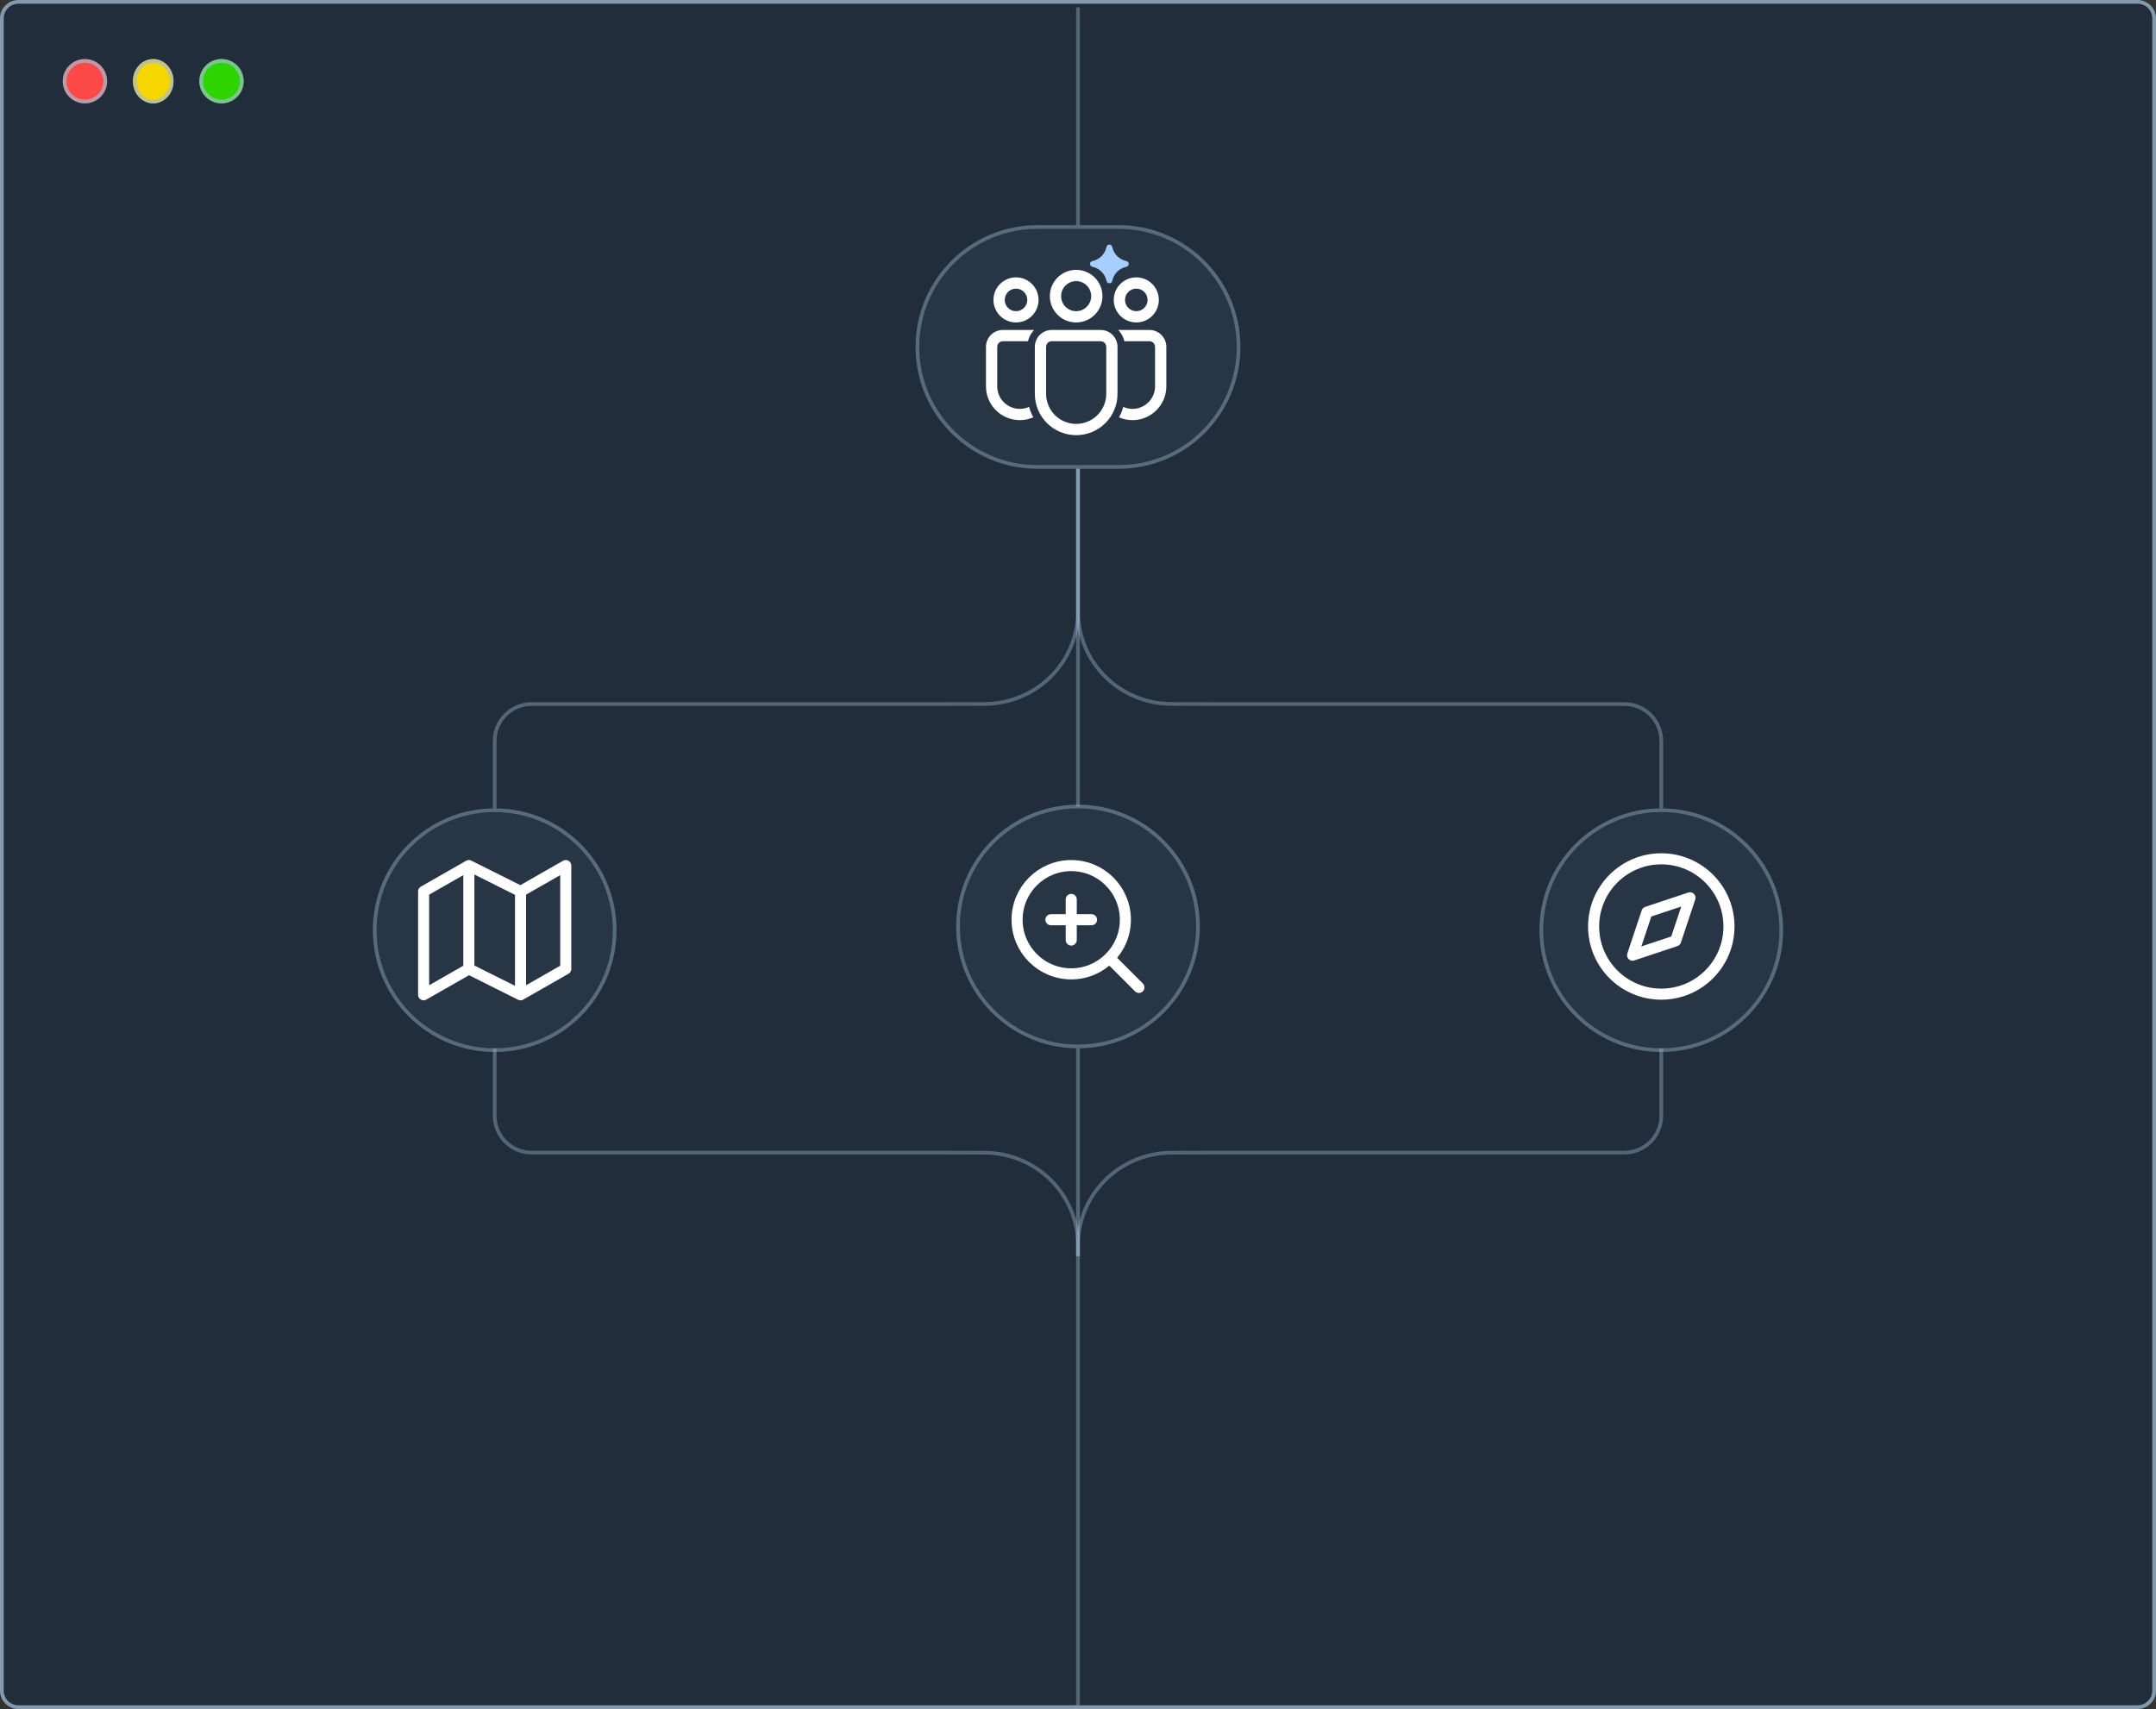
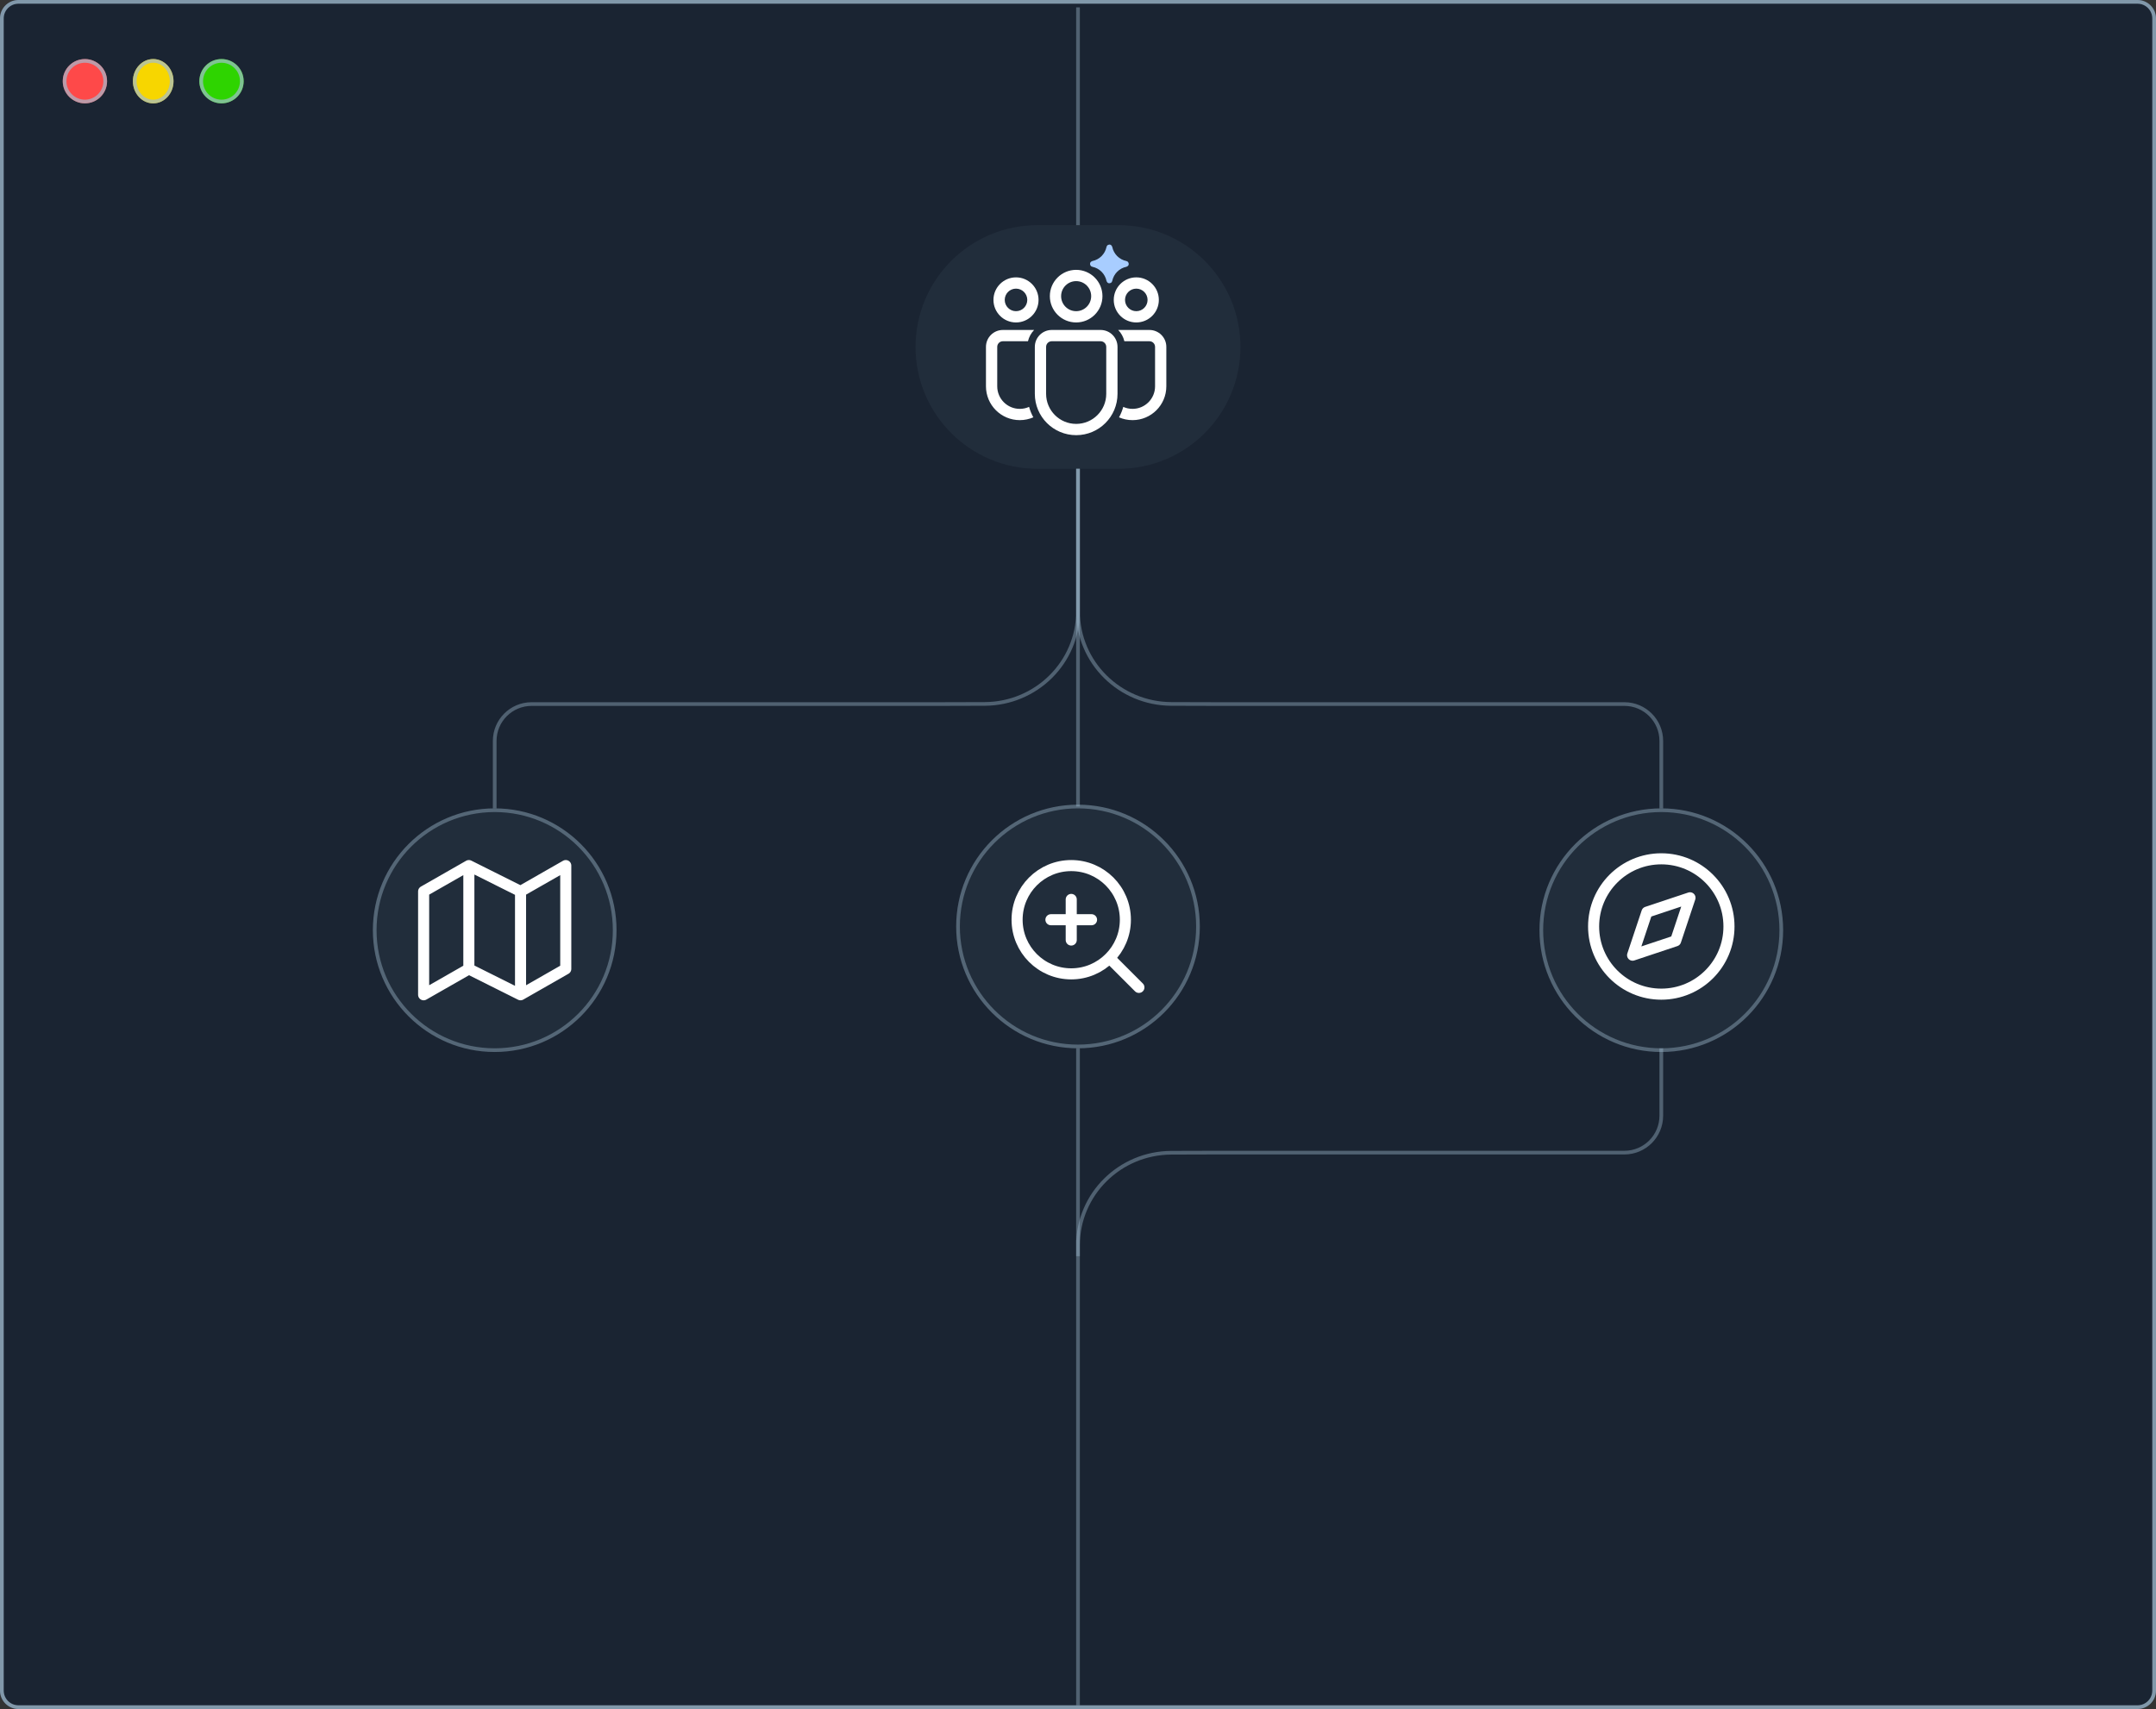
<svg xmlns="http://www.w3.org/2000/svg" width="584" height="463" viewBox="0 0 584 463" fill="none">
  <rect x="0" y="0" width="584" height="463" fill="#333333" stroke="none" />
  <path d="M0 5C0 2.239 2.239 0 5 0H579C581.761 0 584 2.239 584 5V458C584 460.761 581.761 463 579 463H5C2.239 463 0 460.761 0 458V5Z" fill="#1A2432" />
  <path d="M5 0.5H579C581.485 0.5 583.5 2.515 583.5 5V458C583.5 460.485 581.485 462.5 579 462.5H5C2.515 462.5 0.5 460.485 0.5 458V5C0.5 2.515 2.515 0.5 5 0.5Z" stroke="#A1BCD1" stroke-opacity="0.2" />
-   <path d="M0 5C0 2.239 2.239 0 5 0H579C581.761 0 584 2.239 584 5V458C584 460.761 581.761 463 579 463H5C2.239 463 0 460.761 0 458V5Z" fill="#A1BCD1" fill-opacity="0.06" />
  <path d="M5 0.5H579C581.485 0.5 583.5 2.515 583.5 5V458C583.5 460.485 581.485 462.5 579 462.5H5C2.515 462.5 0.5 460.485 0.5 458V5C0.5 2.592 2.391 0.626 4.769 0.506L5 0.5Z" stroke="#A1BCD1" stroke-opacity="0.7" />
  <circle cx="23" cy="22" r="6" fill="#FE4949" />
  <circle cx="23" cy="22" r="5.5" stroke="#A1BCD1" stroke-opacity="0.7" />
  <ellipse cx="41.5" cy="22" rx="5.5" ry="6" fill="#F7D600" />
  <path d="M41.5 16.5C44.221 16.5 46.5 18.921 46.5 22C46.5 25.079 44.221 27.5 41.5 27.5C38.779 27.5 36.5 25.079 36.5 22C36.5 18.921 38.779 16.5 41.5 16.5Z" stroke="#A1BCD1" stroke-opacity="0.7" />
  <circle cx="60" cy="22" r="6" fill="#2ED400" />
  <circle cx="60" cy="22" r="5.5" stroke="#A1BCD1" stroke-opacity="0.7" />
  <path d="M292 127V162.68C292 163.691 292 164.666 292 165.606C292 179.518 280.644 190.638 266.732 190.706C262.85 190.725 258.951 190.738 255.39 190.738L214.026 190.738L144 190.738C138.477 190.738 134 195.215 134 200.738V219" stroke="#A1BCD1" stroke-opacity="0.4" />
  <path d="M292 127V162.68C292 163.691 292 164.666 292 165.606C292 179.518 303.356 190.638 317.268 190.706C321.15 190.725 325.049 190.738 328.61 190.738L369.974 190.738L440 190.738C445.523 190.738 450 195.215 450 200.738V219" stroke="#A1BCD1" stroke-opacity="0.4" />
  <path d="M248 94C248 75.775 262.775 61 281 61H303C321.225 61 336 75.775 336 94V94C336 112.225 321.225 127 303 127H281C262.775 127 248 112.225 248 94V94Z" fill="#A1BCD1" fill-opacity="0.06" />
-   <path d="M281 61.5H303C320.949 61.5 335.5 76.051 335.5 94C335.5 111.949 320.949 126.5 303 126.5H281C263.051 126.5 248.5 111.949 248.5 94C248.5 76.051 263.051 61.5 281 61.5Z" stroke="#A1BCD1" stroke-opacity="0.4" />
  <path d="M298.123 89.393C300.653 89.393 302.704 91.444 302.704 93.974V106.695C302.704 112.879 297.69 117.893 291.505 117.893C285.32 117.893 280.306 112.879 280.306 106.695V93.974C280.306 91.444 282.357 89.393 284.887 89.393H298.123ZM298.123 92.447H284.887C284.044 92.447 283.36 93.13 283.36 93.974V106.695C283.36 111.193 287.007 114.84 291.505 114.84C296.003 114.84 299.65 111.193 299.65 106.695V93.974C299.65 93.13 298.966 92.447 298.123 92.447ZM271.651 89.393L280.112 89.394C279.309 90.231 278.723 91.279 278.448 92.447L271.651 92.447C270.807 92.447 270.124 93.13 270.124 93.974V104.658C270.124 108.033 272.859 110.768 276.234 110.768C277.131 110.768 277.983 110.575 278.751 110.227C279.023 111.223 279.411 112.173 279.899 113.06C278.777 113.549 277.537 113.822 276.234 113.822C271.173 113.822 267.07 109.719 267.07 104.658V93.974C267.07 91.444 269.121 89.393 271.651 89.393ZM311.347 89.393C313.877 89.393 315.927 91.444 315.927 93.974V104.661C315.927 109.72 311.826 113.822 306.767 113.822C305.466 113.822 304.228 113.551 303.107 113.062L303.221 112.856C303.657 112.029 304.007 111.15 304.261 110.231C305.024 110.576 305.873 110.768 306.767 110.768C310.14 110.768 312.874 108.034 312.874 104.661V93.974C312.874 93.13 312.19 92.447 311.347 92.447L304.562 92.447C304.287 91.279 303.701 90.231 302.898 89.394L311.347 89.393ZM291.499 73.107C295.434 73.107 298.624 76.297 298.624 80.232C298.624 84.167 295.434 87.357 291.499 87.357C287.564 87.357 284.374 84.167 284.374 80.232C284.374 76.297 287.564 73.107 291.499 73.107ZM307.791 75.143C311.164 75.143 313.898 77.877 313.898 81.25C313.898 84.623 311.164 87.357 307.791 87.357C304.418 87.357 301.684 84.623 301.684 81.25C301.684 77.877 304.418 75.143 307.791 75.143ZM275.207 75.143C278.58 75.143 281.314 77.877 281.314 81.25C281.314 84.623 278.58 87.357 275.207 87.357C271.834 87.357 269.1 84.623 269.1 81.25C269.1 77.877 271.834 75.143 275.207 75.143ZM291.499 76.161C289.25 76.161 287.427 77.984 287.427 80.232C287.427 82.481 289.25 84.304 291.499 84.304C293.747 84.304 295.57 82.481 295.57 80.232C295.57 77.984 293.747 76.161 291.499 76.161ZM307.791 78.197C306.104 78.197 304.737 79.564 304.737 81.25C304.737 82.937 306.104 84.304 307.791 84.304C309.477 84.304 310.844 82.937 310.844 81.25C310.844 79.564 309.477 78.197 307.791 78.197ZM275.207 78.197C273.521 78.197 272.154 79.564 272.154 81.25C272.154 82.937 273.521 84.304 275.207 84.304C276.894 84.304 278.261 82.937 278.261 81.25C278.261 79.564 276.894 78.197 275.207 78.197Z" fill="white" />
  <path d="M300.461 67.032C300.469 66.989 300.531 66.989 300.539 67.032C300.995 69.262 302.738 71.005 304.968 71.46C305.011 71.469 305.011 71.531 304.968 71.54C302.738 71.995 300.995 73.738 300.539 75.968C300.531 76.011 300.469 76.011 300.461 75.968C300.005 73.738 298.262 71.995 296.032 71.54C295.989 71.531 295.989 71.469 296.032 71.46C298.262 71.005 300.005 69.262 300.461 67.032Z" fill="#A8CDFF" stroke="#A8CDFF" stroke-width="1.5" />
  <path d="M417 252C417 233.775 431.775 219 450 219V219C468.225 219 483 233.775 483 252V252C483 270.225 468.225 285 450 285V285C431.775 285 417 270.225 417 252V252Z" fill="#A1BCD1" fill-opacity="0.06" />
  <path d="M450 219.5C467.949 219.5 482.5 234.051 482.5 252C482.5 269.949 467.949 284.5 450 284.5C432.051 284.5 417.5 269.949 417.5 252C417.5 234.051 432.051 219.5 450 219.5Z" stroke="#A1BCD1" stroke-opacity="0.4" />
  <path d="M449.997 269.333C460.123 269.333 468.331 261.125 468.331 250.999C468.331 240.874 460.123 232.666 449.997 232.666C439.872 232.666 431.664 240.874 431.664 250.999C431.664 261.125 439.872 269.333 449.997 269.333Z" stroke="white" stroke-width="3" stroke-linecap="round" stroke-linejoin="round" />
  <path d="M457.771 243.226L453.884 254.886L442.224 258.773L446.111 247.113L457.771 243.226Z" stroke="white" stroke-width="3" stroke-linecap="round" stroke-linejoin="round" />
  <path d="M101 252C101 233.775 115.775 219 134 219V219C152.225 219 167 233.775 167 252V252C167 270.225 152.225 285 134 285V285C115.775 285 101 270.225 101 252V252Z" fill="#A1BCD1" fill-opacity="0.06" />
  <path d="M134 219.5C151.949 219.5 166.5 234.051 166.5 252C166.5 269.949 151.949 284.5 134 284.5C116.051 284.5 101.5 269.949 101.5 252C101.5 234.051 116.051 219.5 134 219.5Z" stroke="#A1BCD1" stroke-opacity="0.4" />
  <path d="M127 262.5L114.75 269.5V241.5L127 234.5M127 262.5L141 269.5M127 262.5V234.5M141 269.5L153.25 262.5V234.5L141 241.5M141 269.5V241.5M141 241.5L127 234.5" stroke="white" stroke-width="3" stroke-linecap="round" stroke-linejoin="round" />
  <path d="M259 251C259 232.775 273.775 218 292 218V218C310.225 218 325 232.775 325 251V251C325 269.225 310.225 284 292 284V284C273.775 284 259 269.225 259 251V251Z" fill="#A1BCD1" fill-opacity="0.06" />
  <path d="M292 218.5C309.949 218.5 324.5 233.051 324.5 251C324.5 268.949 309.949 283.5 292 283.5C274.051 283.5 259.5 268.949 259.5 251C259.5 233.051 274.051 218.5 292 218.5Z" stroke="#A1BCD1" stroke-opacity="0.4" />
  <path d="M308.5 267.5L300.525 259.525M290.167 243.667V254.667M284.667 249.167H295.667M304.833 249.167C304.833 257.267 298.267 263.833 290.167 263.833C282.066 263.833 275.5 257.267 275.5 249.167C275.5 241.066 282.066 234.5 290.167 234.5C298.267 234.5 304.833 241.066 304.833 249.167Z" stroke="white" stroke-width="3" stroke-linecap="round" stroke-linejoin="round" />
  <path d="M292 127C292 129.4 292 189 292 218.5" stroke="#A1BCD1" stroke-opacity="0.4" />
-   <path d="M292 340.32C292 339.309 292 338.334 292 337.394C292 323.482 280.644 312.362 266.732 312.294C262.85 312.275 258.951 312.262 255.39 312.262L214.026 312.262L144 312.262C138.477 312.262 134 307.785 134 302.262V284" stroke="#A1BCD1" stroke-opacity="0.4" />
  <path d="M292 336V340.32C292 339.309 292 338.334 292 337.394C292 323.482 303.356 312.362 317.268 312.294C321.15 312.275 325.049 312.262 328.61 312.262L369.974 312.262L440 312.262C445.523 312.262 450 307.785 450 302.262V284" stroke="#A1BCD1" stroke-opacity="0.4" />
  <path d="M292 462C292 457.331 292 341.388 292 284" stroke="#A1BCD1" stroke-opacity="0.4" />
  <path d="M292 61C292 59.453 292 21.022 292 2" stroke="#A1BCD1" stroke-opacity="0.4" />
</svg>